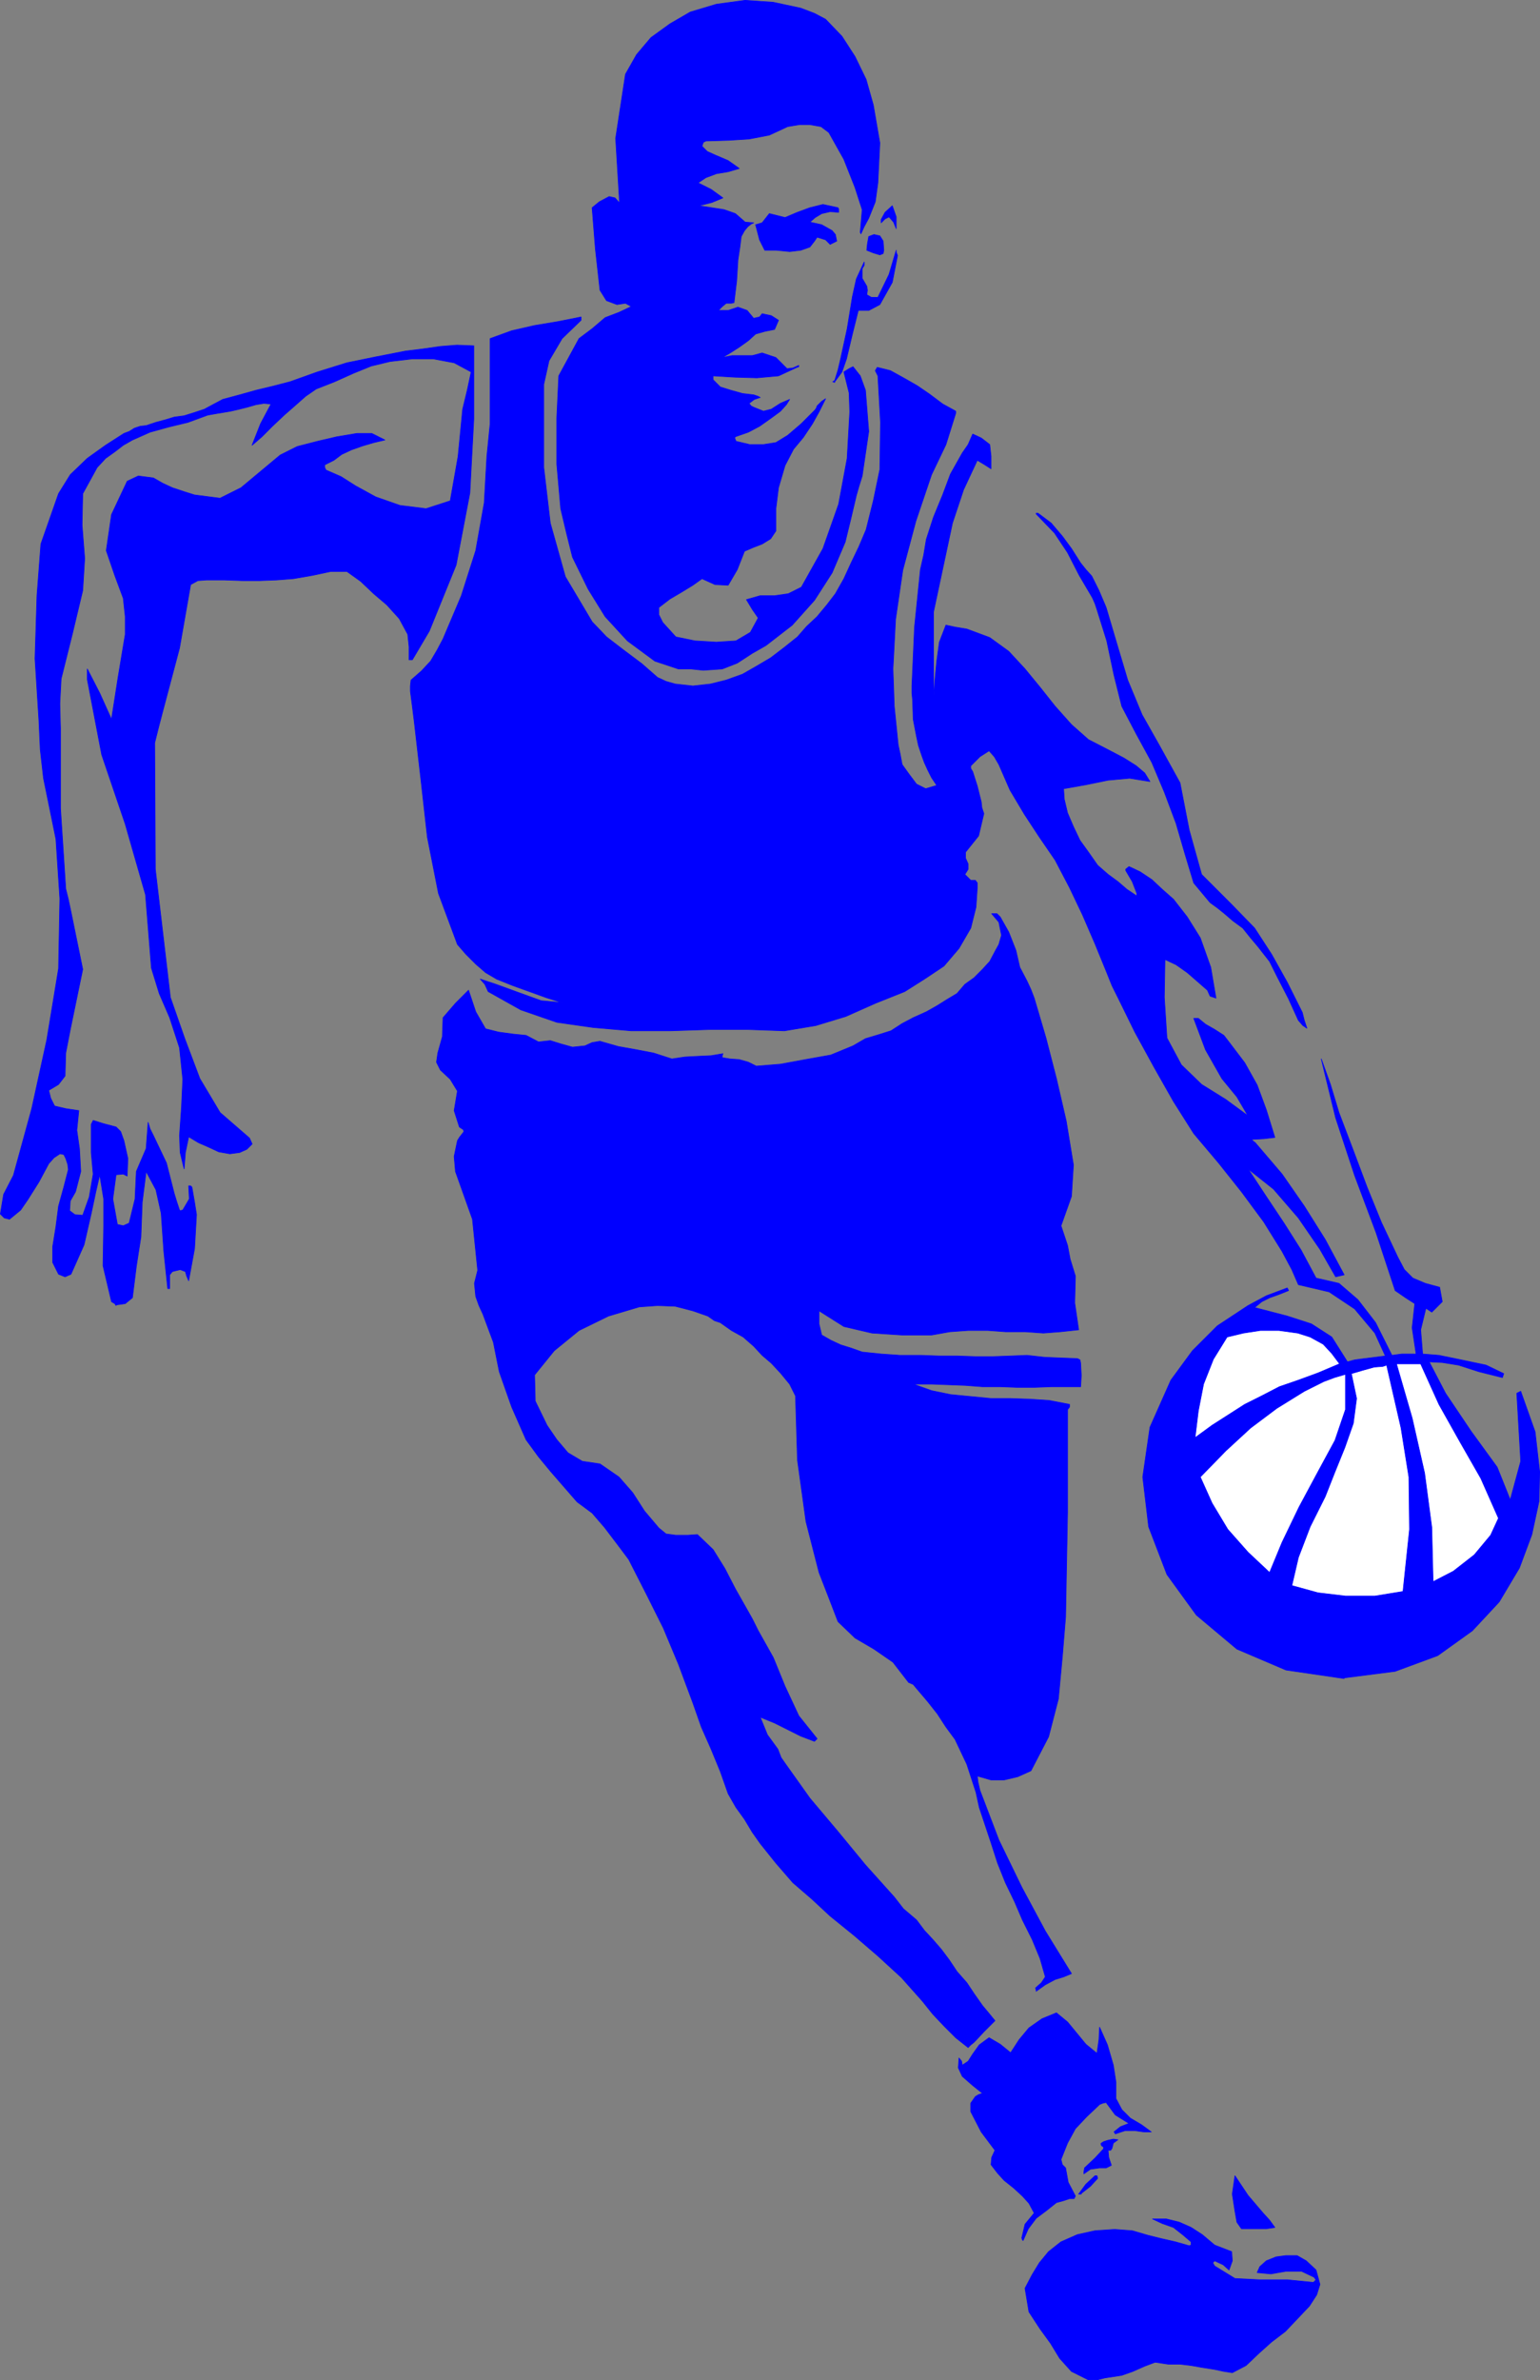
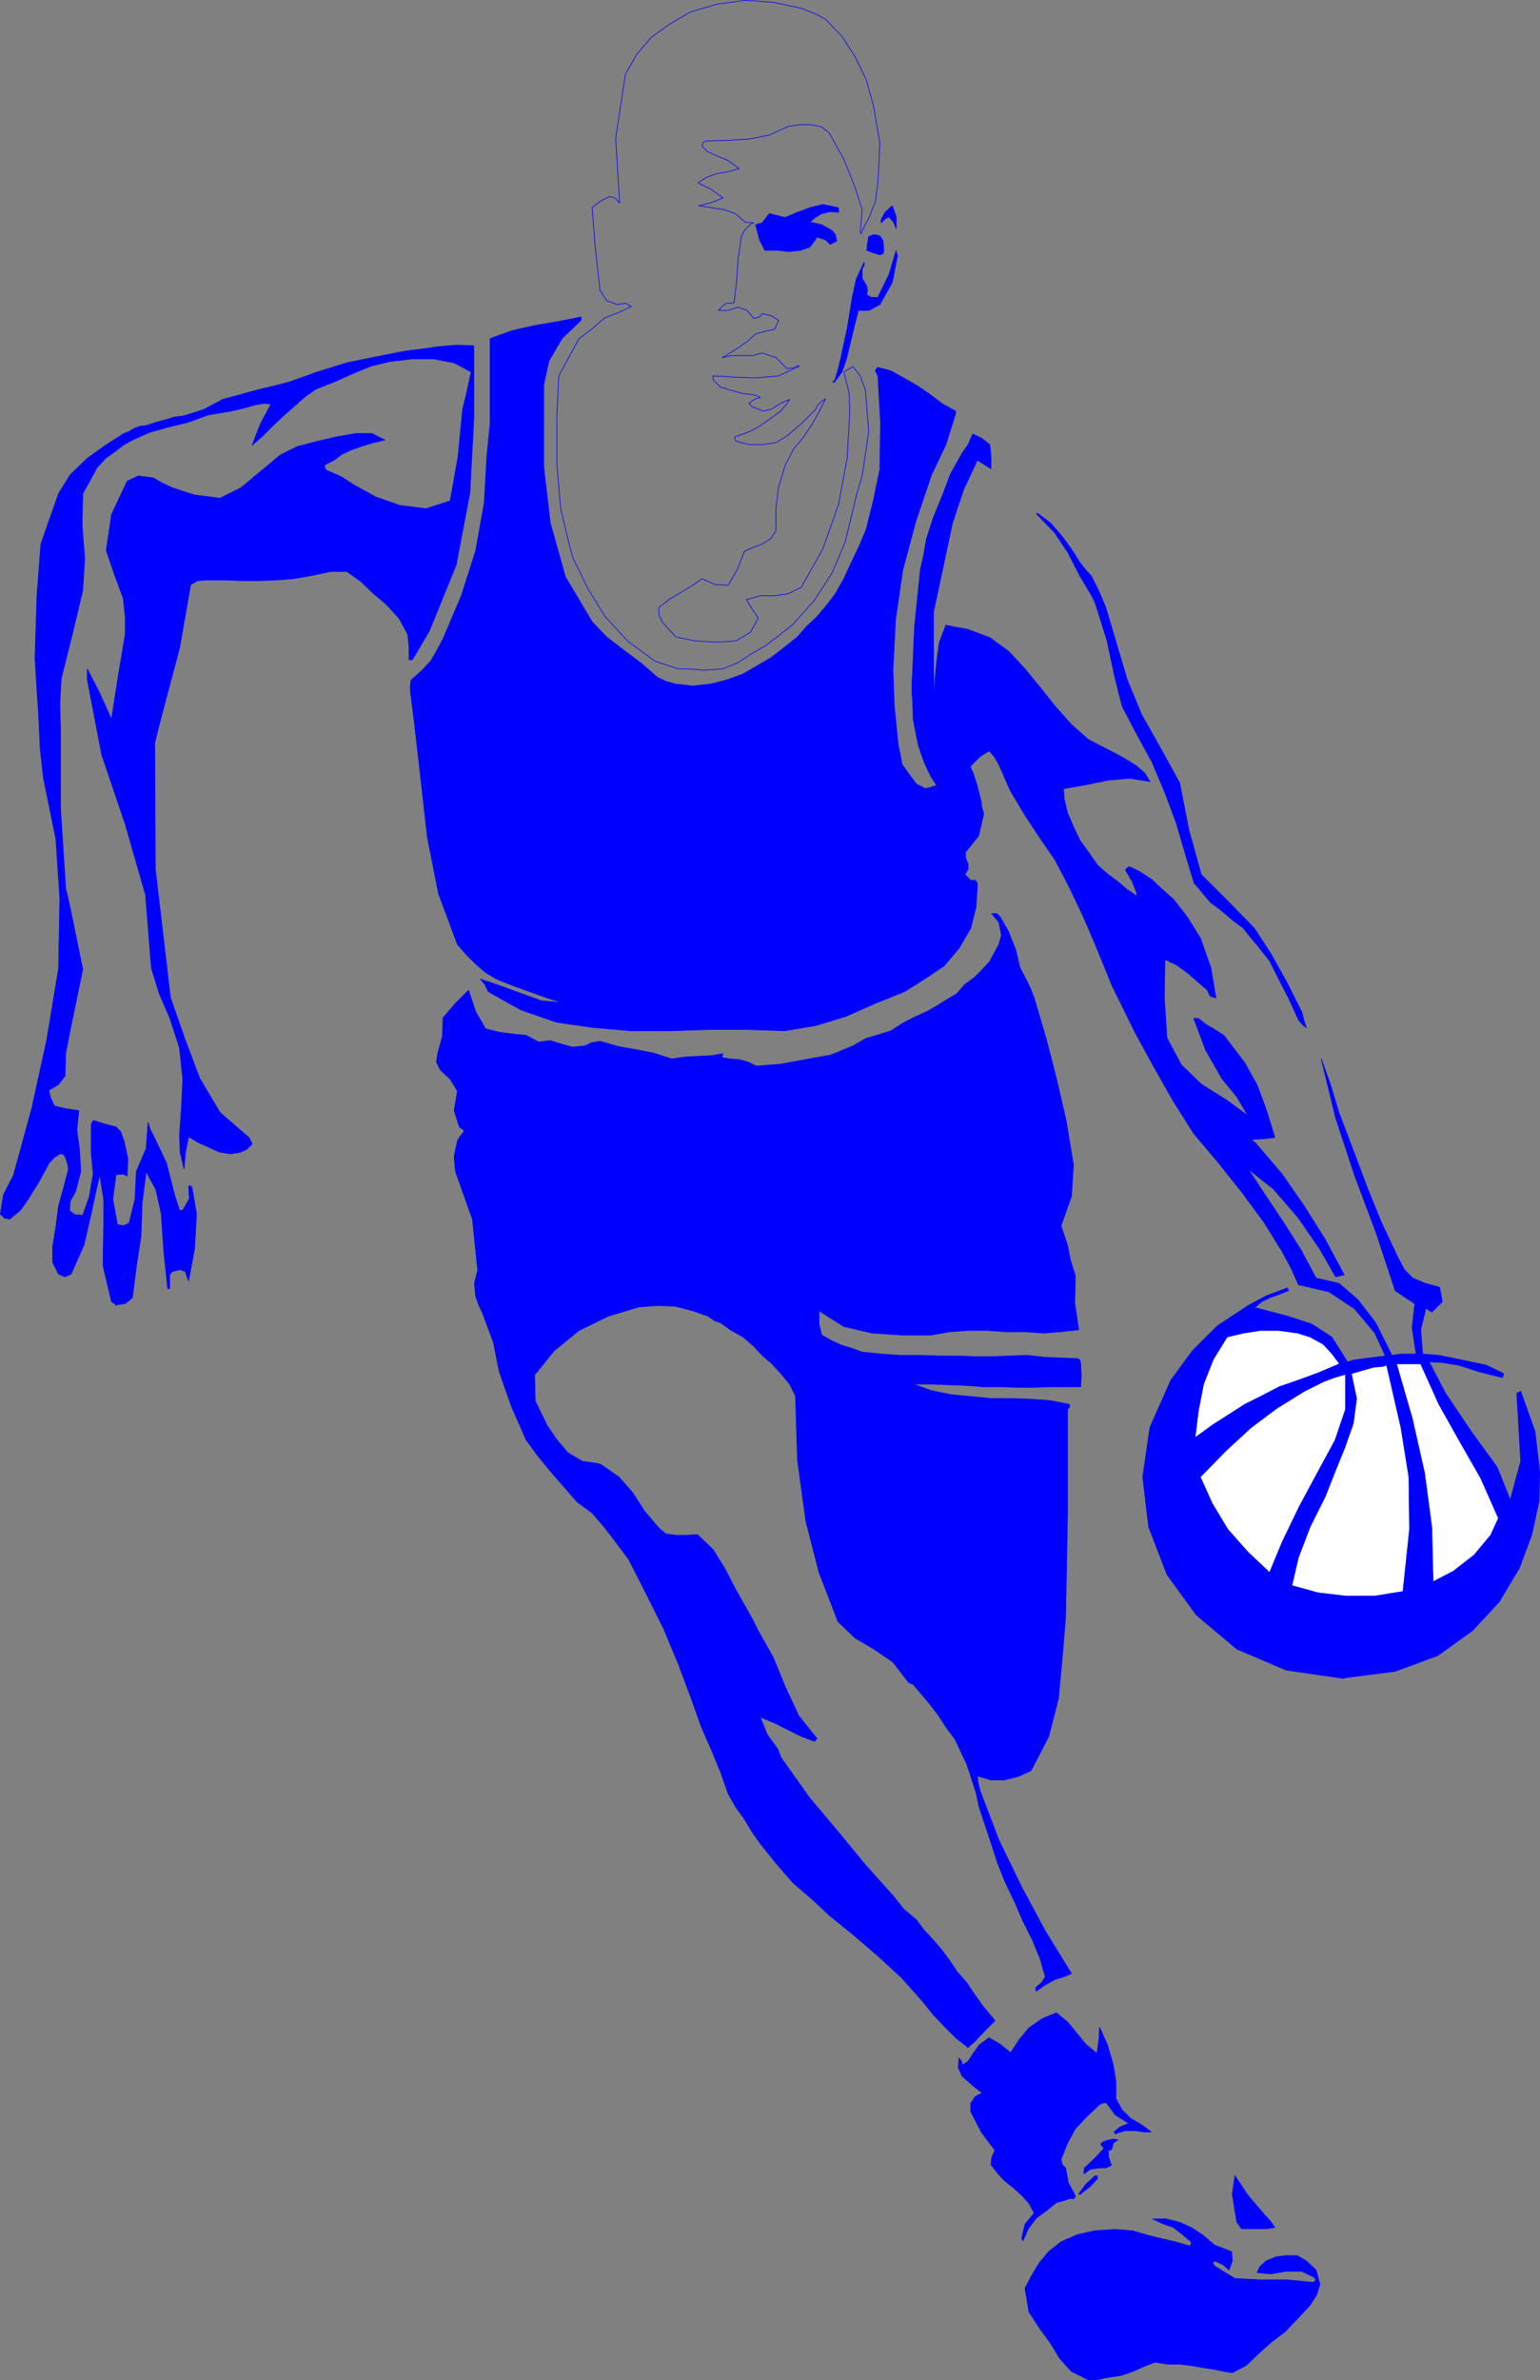
<svg xmlns="http://www.w3.org/2000/svg" xmlns:ns1="http://sodipodi.sourceforge.net/DTD/sodipodi-0.dtd" xmlns:ns2="http://www.inkscape.org/namespaces/inkscape" version="1.0" width="100.677mm" height="155.54mm" id="svg48" ns1:docname="Player 01.wmf">
  <rect width="100%" height="100%" fill="#808080" stroke="none" />
  <ns1:namedview id="namedview48" pagecolor="#ffffff" bordercolor="#000000" borderopacity="0.25" ns2:showpageshadow="2" ns2:pageopacity="0.0" ns2:pagecheckerboard="0" ns2:deskcolor="#d1d1d1" ns2:document-units="mm" />
  <defs id="defs1">
    <pattern id="WMFhbasepattern" patternUnits="userSpaceOnUse" width="6" height="6" x="0" y="0" />
  </defs>
  <path style="fill:#0000ff;fill-opacity:1;fill-rule:evenodd;stroke:none" d="m 268.943,587.788 h 2.1 l 1.939,-0.485 2.1,-0.323 2.1,-0.323 2.747,-0.97 2.908,-1.293 2.585,-0.97 3.232,0.485 h 2.908 l 2.747,0.323 2.747,0.485 3.07,0.485 2.262,0.485 2.1,0.323 3.393,-1.778 3.232,-3.07 3.07,-2.747 3.393,-2.585 3.07,-3.232 2.908,-3.07 1.777,-2.747 0.808,-2.585 -0.969,-3.555 -2.424,-2.262 -2.262,-1.293 h -2.747 l -2.424,0.323 -2.424,0.97 -1.616,1.454 -0.646,1.454 3.393,0.323 3.716,-0.646 h 3.878 l 3.07,1.454 0.485,0.646 -0.646,0.646 -6.463,-0.646 h -6.786 l -6.14,-0.323 -5.009,-3.07 -0.485,-0.808 0.485,-0.485 2.1,0.97 1.454,1.293 0.808,-2.262 -0.162,-2.262 -4.201,-1.616 -3.07,-2.585 -2.747,-1.778 -2.908,-1.293 -3.232,-0.808 h -3.393 l 2.424,1.131 2.747,0.97 2.262,1.778 2.1,1.778 v 0.808 l -0.485,0.162 -3.393,-0.97 -3.555,-0.808 -3.232,-0.808 -3.878,-1.131 -4.363,-0.323 -4.847,0.323 -4.363,0.97 -4.039,1.778 -3.07,2.424 -2.262,2.747 -1.777,2.909 -1.777,3.393 0.969,5.817 2.747,4.201 2.585,3.555 2.262,3.717 2.908,3.232 z" id="path1" />
  <path style="fill:none;stroke:#0000ff;stroke-width:0.162px;stroke-linecap:round;stroke-linejoin:round;stroke-miterlimit:4;stroke-dasharray:none;stroke-opacity:1" d="m 268.943,587.788 h 2.1 l 1.939,-0.485 2.1,-0.323 2.1,-0.323 2.747,-0.97 2.908,-1.293 2.585,-0.97 3.232,0.485 h 2.908 l 2.747,0.323 2.747,0.485 3.07,0.485 2.262,0.485 2.1,0.323 3.393,-1.778 3.232,-3.07 3.07,-2.747 3.393,-2.585 3.07,-3.232 2.908,-3.07 1.777,-2.747 0.808,-2.585 -0.969,-3.555 -2.424,-2.262 -2.262,-1.293 h -2.747 l -2.424,0.323 -2.424,0.97 -1.616,1.454 -0.646,1.454 3.393,0.323 3.716,-0.646 h 3.878 l 3.07,1.454 0.485,0.646 -0.646,0.646 -6.463,-0.646 h -6.786 l -6.14,-0.323 -5.009,-3.07 -0.485,-0.808 0.485,-0.485 2.1,0.97 1.454,1.293 0.808,-2.262 -0.162,-2.262 -4.201,-1.616 -3.07,-2.585 -2.747,-1.778 -2.908,-1.293 -3.232,-0.808 h -3.393 l 2.424,1.131 2.747,0.97 2.262,1.778 2.1,1.778 v 0.808 l -0.485,0.162 -3.393,-0.97 -3.555,-0.808 -3.232,-0.808 -3.878,-1.131 -4.363,-0.323 -4.847,0.323 -4.363,0.97 -4.039,1.778 -3.07,2.424 -2.262,2.747 -1.777,2.909 -1.777,3.393 0.969,5.817 2.747,4.201 2.585,3.555 2.262,3.717 2.908,3.232 4.201,2.101 v 0" id="path2" />
  <path style="fill:#0000ff;fill-opacity:1;fill-rule:evenodd;stroke:none" d="m 252.786,553.369 1.293,-2.909 1.939,-2.585 2.585,-1.939 2.424,-1.939 1.777,-0.485 1.454,-0.485 h 1.131 l 0.323,-0.646 -1.777,-3.393 -0.646,-3.555 -0.808,-0.808 -0.323,-1.293 1.616,-4.04 1.939,-3.555 2.747,-2.909 3.232,-3.07 0.808,-0.323 0.808,-0.162 2.262,3.07 3.393,2.101 -2.1,0.808 -1.616,1.293 0.162,0.162 0.162,0.323 2.424,-0.808 h 2.424 l 2.262,0.323 h 1.777 l -2.424,-1.778 -2.747,-1.616 -2.1,-2.101 -1.454,-2.747 v -4.04 l -0.646,-4.201 -1.454,-5.009 -1.939,-4.363 -0.162,3.07 -0.485,3.393 -2.747,-2.262 -2.262,-2.747 -2.262,-2.747 -2.747,-2.262 -3.555,1.454 -3.232,2.262 -2.424,2.909 -2.1,3.232 -2.585,-2.101 -2.747,-1.616 -2.424,1.778 -1.616,2.262 -1.131,1.778 -1.454,0.97 -0.162,-0.97 -0.646,-0.808 -0.162,2.424 0.969,2.101 2.585,2.262 2.424,1.939 -0.969,0.323 -0.808,0.485 -1.131,1.616 v 2.101 l 2.585,5.009 3.393,4.525 -0.808,1.778 -0.162,1.778 1.616,2.101 1.616,1.778 2.424,1.939 2.1,1.939 1.616,1.778 1.293,2.424 -2.262,2.747 -0.808,3.393 0.162,0.485 0.162,0.162 z" id="path3" />
  <path style="fill:none;stroke:#0000ff;stroke-width:0.162px;stroke-linecap:round;stroke-linejoin:round;stroke-miterlimit:4;stroke-dasharray:none;stroke-opacity:1" d="m 252.786,553.369 1.293,-2.909 1.939,-2.585 2.585,-1.939 2.424,-1.939 1.777,-0.485 1.454,-0.485 h 1.131 l 0.323,-0.646 -1.777,-3.393 -0.646,-3.555 -0.808,-0.808 -0.323,-1.293 1.616,-4.04 1.939,-3.555 2.747,-2.909 3.232,-3.07 0.808,-0.323 0.808,-0.162 2.262,3.07 3.393,2.101 -2.1,0.808 -1.616,1.293 0.162,0.162 0.162,0.323 2.424,-0.808 h 2.424 l 2.262,0.323 h 1.777 l -2.424,-1.778 -2.747,-1.616 -2.1,-2.101 -1.454,-2.747 v -4.04 l -0.646,-4.201 -1.454,-5.009 -1.939,-4.363 -0.162,3.07 -0.485,3.393 -2.747,-2.262 -2.262,-2.747 -2.262,-2.747 -2.747,-2.262 -3.555,1.454 -3.232,2.262 -2.424,2.909 -2.1,3.232 -2.585,-2.101 -2.747,-1.616 -2.424,1.778 -1.616,2.262 -1.131,1.778 -1.454,0.97 -0.162,-0.97 -0.646,-0.808 -0.162,2.424 0.969,2.101 2.585,2.262 2.424,1.939 -0.969,0.323 -0.808,0.485 -1.131,1.616 v 2.101 l 2.585,5.009 3.393,4.525 -0.808,1.778 -0.162,1.778 1.616,2.101 1.616,1.778 2.424,1.939 2.1,1.939 1.616,1.778 1.293,2.424 -2.262,2.747 -0.808,3.393 0.162,0.485 0.162,0.162 v 0" id="path4" />
  <path style="fill:#0000ff;fill-opacity:1;fill-rule:evenodd;stroke:none" d="m 306.752,550.46 h 2.262 1.777 2.1 l 2.1,-0.323 -1.293,-1.778 -1.616,-1.778 -3.716,-4.363 -3.232,-4.848 -0.646,4.525 0.646,4.201 0.485,2.747 1.131,1.616 z" id="path5" />
  <path style="fill:none;stroke:#0000ff;stroke-width:0.162px;stroke-linecap:round;stroke-linejoin:round;stroke-miterlimit:4;stroke-dasharray:none;stroke-opacity:1" d="m 306.752,550.46 h 2.262 1.777 2.1 l 2.1,-0.323 -1.293,-1.778 -1.616,-1.778 -3.716,-4.363 -3.232,-4.848 -0.646,4.525 0.646,4.201 0.485,2.747 1.131,1.616 v 0" id="path6" />
  <path style="fill:#0000ff;fill-opacity:1;fill-rule:evenodd;stroke:none" d="m 267.166,541.734 2.262,-1.778 1.777,-1.939 -0.162,-0.646 h -0.485 l -2.262,2.101 -1.777,2.424 h 0.485 0.162 v 0 z" id="path7" />
  <path style="fill:none;stroke:#0000ff;stroke-width:0.162px;stroke-linecap:round;stroke-linejoin:round;stroke-miterlimit:4;stroke-dasharray:none;stroke-opacity:1" d="m 267.166,541.734 2.262,-1.778 1.777,-1.939 -0.162,-0.646 h -0.485 l -2.262,2.101 -1.777,2.424 h 0.485 0.162 v 0" id="path8" />
  <path style="fill:#0000ff;fill-opacity:1;fill-rule:evenodd;stroke:none" d="m 267.812,536.886 1.616,-1.131 2.262,-0.323 h 1.616 l 1.293,-0.646 -0.646,-1.939 -0.162,-1.778 h 0.646 l 0.323,-0.485 0.323,-1.293 1.131,-0.808 -1.131,-0.162 -1.454,0.323 -0.969,0.323 -0.485,0.323 -0.162,0.162 0.162,0.485 0.485,0.323 v 0.485 l -2.1,2.262 -2.585,2.424 -0.162,0.97 v 0.485 z" id="path9" />
  <path style="fill:none;stroke:#0000ff;stroke-width:0.162px;stroke-linecap:round;stroke-linejoin:round;stroke-miterlimit:4;stroke-dasharray:none;stroke-opacity:1" d="m 267.812,536.886 1.616,-1.131 2.262,-0.323 h 1.616 l 1.293,-0.646 -0.646,-1.939 -0.162,-1.778 h 0.646 l 0.323,-0.485 0.323,-1.293 1.131,-0.808 -1.131,-0.162 -1.454,0.323 -0.969,0.323 -0.485,0.323 -0.162,0.162 0.162,0.485 0.485,0.323 v 0.485 l -2.1,2.262 -2.585,2.424 -0.162,0.97 v 0.485 0" id="path10" />
  <path style="fill:#0000ff;fill-opacity:1;fill-rule:evenodd;stroke:none" d="m 239.213,505.699 0.646,-0.646 0.808,-0.646 2.424,-2.585 2.747,-2.747 -1.454,-1.778 -1.616,-1.939 -1.939,-2.747 -1.939,-2.909 -2.424,-2.747 -1.939,-2.909 -1.939,-2.585 -2.1,-2.424 -2.1,-2.262 -1.939,-2.585 -3.232,-2.747 -2.262,-2.909 -7.109,-7.918 -6.786,-8.241 -6.948,-8.241 -5.978,-8.403 -1.131,-1.616 -0.808,-2.101 -2.585,-3.555 -1.777,-4.363 3.555,1.454 3.232,1.616 3.232,1.616 3.393,1.293 0.323,-0.323 0.323,-0.323 -4.524,-5.656 -3.393,-7.272 -2.908,-7.11 -3.716,-6.625 -1.454,-2.909 -1.454,-2.585 -2.747,-4.848 -2.585,-5.009 -2.908,-4.686 -3.878,-3.717 -2.424,0.162 h -2.908 l -2.424,-0.323 -1.777,-1.454 -3.555,-4.201 -2.908,-4.525 -3.393,-3.878 -4.686,-3.232 -4.363,-0.646 -3.555,-2.101 -2.747,-3.232 -2.424,-3.555 -2.908,-5.979 -0.162,-6.464 4.847,-5.979 6.14,-5.009 7.271,-3.555 7.594,-2.262 4.524,-0.323 4.363,0.162 4.363,1.131 3.716,1.293 1.616,1.131 1.454,0.485 2.747,1.939 2.908,1.616 2.585,2.262 2.1,2.262 2.262,1.939 2.262,2.424 2.262,2.747 1.454,2.909 0.485,15.836 2.1,15.19 1.616,6.302 1.616,6.302 2.262,5.817 2.424,6.302 4.201,4.04 4.686,2.747 4.686,3.232 3.878,5.009 1.131,0.485 0.808,0.97 2.747,3.232 2.424,3.07 2.1,3.232 2.262,3.07 2.908,6.14 2.262,6.948 0.808,3.717 1.131,3.393 1.777,5.333 1.616,5.009 1.939,4.848 2.262,4.686 1.939,4.525 2.424,4.848 1.939,4.686 1.293,4.525 -0.969,1.454 -1.454,1.293 0.162,0.485 v 0.323 l 2.262,-1.616 2.424,-1.293 2.1,-0.646 1.939,-0.808 -6.463,-10.503 -5.817,-10.827 -5.655,-11.635 -4.686,-12.281 -0.485,-2.101 -0.162,-1.454 3.393,0.97 h 3.232 l 3.393,-0.808 3.232,-1.454 4.363,-8.403 2.424,-9.372 0.969,-10.342 0.808,-9.857 0.485,-25.855 v -25.37 l 0.485,-0.646 v -0.646 l -5.009,-0.97 -4.847,-0.323 -4.847,-0.162 h -4.686 l -5.009,-0.485 -5.009,-0.485 -4.686,-0.97 -4.524,-1.616 h 4.524 l 4.201,0.162 4.201,0.162 4.201,0.323 h 4.363 l 4.201,0.162 h 4.201 l 4.201,-0.162 h 4.039 3.232 l 0.162,-2.747 -0.162,-3.07 -0.162,-0.808 -0.646,-0.323 -4.201,-0.162 -3.878,-0.162 -4.363,-0.485 -4.039,0.162 -4.363,0.162 h -4.363 l -4.524,-0.162 h -4.363 l -4.686,-0.162 h -5.009 l -4.686,-0.323 -4.686,-0.485 -2.747,-0.97 -2.585,-0.808 -2.424,-1.131 -2.262,-1.293 -0.646,-2.747 v -3.232 l 6.14,3.878 6.948,1.616 7.433,0.485 h 7.271 l 4.524,-0.808 4.524,-0.323 h 4.847 l 4.363,0.323 h 4.847 l 4.524,0.323 4.201,-0.323 4.524,-0.485 -0.969,-6.625 0.162,-6.625 -1.293,-4.201 -0.646,-3.393 -0.808,-2.424 -0.808,-2.424 2.585,-7.272 0.485,-7.756 -1.777,-10.827 -2.424,-10.503 -2.585,-10.019 -2.908,-9.857 -0.808,-2.101 -0.969,-2.101 -1.777,-3.393 -0.969,-4.201 -1.777,-4.525 -2.1,-3.717 -0.808,-0.808 h -1.293 l 1.777,2.101 0.646,3.232 -0.646,2.262 -0.808,1.454 -1.454,2.747 -1.777,1.939 -2.1,2.101 -2.262,1.616 -1.939,2.262 -2.424,1.454 -2.585,1.616 -2.585,1.454 -3.232,1.454 -2.747,1.454 -2.747,1.778 -3.07,0.97 -3.232,0.97 -3.07,1.778 -5.494,2.262 -6.301,1.131 -6.14,1.131 -5.978,0.485 -1.939,-0.97 -2.262,-0.646 -2.262,-0.162 -1.939,-0.323 v -0.485 l 0.162,-0.485 -2.908,0.485 -3.393,0.162 -3.07,0.162 -3.232,0.485 -4.524,-1.454 -4.201,-0.808 -4.524,-0.808 -4.524,-1.293 -1.939,0.323 -1.777,0.808 -3.07,0.323 -2.908,-0.808 -2.585,-0.808 -2.908,0.323 -3.07,-1.616 -3.232,-0.323 -3.555,-0.485 -3.232,-0.808 -2.424,-4.201 -1.777,-5.333 -3.232,3.232 -3.07,3.555 -0.162,4.686 -1.131,4.04 -0.323,2.262 0.969,1.939 2.424,2.262 1.777,2.909 -0.808,4.848 1.293,4.04 0.969,0.646 0.162,0.485 -1.131,1.454 -0.485,0.808 -0.808,3.878 0.323,3.717 4.201,11.796 1.293,12.604 -0.808,3.232 0.323,3.232 0.808,2.262 0.969,2.101 2.585,6.948 1.454,7.272 3.07,8.726 3.555,8.08 3.07,4.201 3.07,3.717 3.232,3.717 3.232,3.717 3.716,2.747 3.07,3.555 3.07,4.04 2.908,3.878 4.363,8.564 4.201,8.403 3.716,8.888 3.555,9.534 2.1,5.979 2.424,5.494 2.262,5.494 1.939,5.494 1.939,3.393 2.1,2.909 1.939,3.232 1.939,2.747 3.878,4.848 4.201,4.848 4.686,4.04 4.524,4.201 5.978,4.848 5.817,5.009 5.817,5.333 5.17,5.817 2.585,3.232 2.908,3.07 2.747,2.747 3.07,2.424 z" id="path11" />
  <path style="fill:none;stroke:#0000ff;stroke-width:0.162px;stroke-linecap:round;stroke-linejoin:round;stroke-miterlimit:4;stroke-dasharray:none;stroke-opacity:1" d="m 239.213,505.699 0.646,-0.646 0.808,-0.646 2.424,-2.585 2.747,-2.747 -1.454,-1.778 -1.616,-1.939 -1.939,-2.747 -1.939,-2.909 -2.424,-2.747 -1.939,-2.909 -1.939,-2.585 -2.1,-2.424 -2.1,-2.262 -1.939,-2.585 -3.232,-2.747 -2.262,-2.909 -7.109,-7.918 -6.786,-8.241 -6.948,-8.241 -5.978,-8.403 -1.131,-1.616 -0.808,-2.101 -2.585,-3.555 -1.777,-4.363 3.555,1.454 3.232,1.616 3.232,1.616 3.393,1.293 0.323,-0.323 0.323,-0.323 -4.524,-5.656 -3.393,-7.272 -2.908,-7.11 -3.716,-6.625 -1.454,-2.909 -1.454,-2.585 -2.747,-4.848 -2.585,-5.009 -2.908,-4.686 -3.878,-3.717 -2.424,0.162 h -2.908 l -2.424,-0.323 -1.777,-1.454 -3.555,-4.201 -2.908,-4.525 -3.393,-3.878 -4.686,-3.232 -4.363,-0.646 -3.555,-2.101 -2.747,-3.232 -2.424,-3.555 -2.908,-5.979 -0.162,-6.464 4.847,-5.979 6.14,-5.009 7.271,-3.555 7.594,-2.262 4.524,-0.323 4.363,0.162 4.363,1.131 3.716,1.293 1.616,1.131 1.454,0.485 2.747,1.939 2.908,1.616 2.585,2.262 2.1,2.262 2.262,1.939 2.262,2.424 2.262,2.747 1.454,2.909 0.485,15.836 2.1,15.19 1.616,6.302 1.616,6.302 2.262,5.817 2.424,6.302 4.201,4.04 4.686,2.747 4.686,3.232 3.878,5.009 1.131,0.485 0.808,0.97 2.747,3.232 2.424,3.07 2.1,3.232 2.262,3.07 2.908,6.14 2.262,6.948 0.808,3.717 1.131,3.393 1.777,5.333 1.616,5.009 1.939,4.848 2.262,4.686 1.939,4.525 2.424,4.848 1.939,4.686 1.293,4.525 -0.969,1.454 -1.454,1.293 0.162,0.485 v 0.323 l 2.262,-1.616 2.424,-1.293 2.1,-0.646 1.939,-0.808 -6.463,-10.503 -5.817,-10.827 -5.655,-11.635 -4.686,-12.281 -0.485,-2.101 -0.162,-1.454 3.393,0.97 h 3.232 l 3.393,-0.808 3.232,-1.454 4.363,-8.403 2.424,-9.372 0.969,-10.342 0.808,-9.857 0.485,-25.855 v -25.37 l 0.485,-0.646 v -0.646 l -5.009,-0.97 -4.847,-0.323 -4.847,-0.162 h -4.686 l -5.009,-0.485 -5.009,-0.485 -4.686,-0.97 -4.524,-1.616 h 4.524 l 4.201,0.162 4.201,0.162 4.201,0.323 h 4.363 l 4.201,0.162 h 4.201 l 4.201,-0.162 h 4.039 3.232 l 0.162,-2.747 -0.162,-3.07 -0.162,-0.808 -0.646,-0.323 -4.201,-0.162 -3.878,-0.162 -4.363,-0.485 -4.039,0.162 -4.363,0.162 h -4.363 l -4.524,-0.162 h -4.363 l -4.686,-0.162 h -5.009 l -4.686,-0.323 -4.686,-0.485 -2.747,-0.97 -2.585,-0.808 -2.424,-1.131 -2.262,-1.293 -0.646,-2.747 v -3.232 l 6.14,3.878 6.948,1.616 7.433,0.485 h 7.271 l 4.524,-0.808 4.524,-0.323 h 4.847 l 4.363,0.323 h 4.847 l 4.524,0.323 4.201,-0.323 4.524,-0.485 -0.969,-6.625 0.162,-6.625 -1.293,-4.201 -0.646,-3.393 -0.808,-2.424 -0.808,-2.424 2.585,-7.272 0.485,-7.756 -1.777,-10.827 -2.424,-10.503 -2.585,-10.019 -2.908,-9.857 -0.808,-2.101 -0.969,-2.101 -1.777,-3.393 -0.969,-4.201 -1.777,-4.525 -2.1,-3.717 -0.808,-0.808 h -1.293 l 1.777,2.101 0.646,3.232 -0.646,2.262 -0.808,1.454 -1.454,2.747 -1.777,1.939 -2.1,2.101 -2.262,1.616 -1.939,2.262 -2.424,1.454 -2.585,1.616 -2.585,1.454 -3.232,1.454 -2.747,1.454 -2.747,1.778 -3.07,0.97 -3.232,0.97 -3.07,1.778 -5.494,2.262 -6.301,1.131 -6.14,1.131 -5.978,0.485 -1.939,-0.97 -2.262,-0.646 -2.262,-0.162 -1.939,-0.323 v -0.485 l 0.162,-0.485 -2.908,0.485 -3.393,0.162 -3.07,0.162 -3.232,0.485 -4.524,-1.454 -4.201,-0.808 -4.524,-0.808 -4.524,-1.293 -1.939,0.323 -1.777,0.808 -3.07,0.323 -2.908,-0.808 -2.585,-0.808 -2.908,0.323 -3.07,-1.616 -3.232,-0.323 -3.555,-0.485 -3.232,-0.808 -2.424,-4.201 -1.777,-5.333 -3.232,3.232 -3.07,3.555 -0.162,4.686 -1.131,4.04 -0.323,2.262 0.969,1.939 2.424,2.262 1.777,2.909 -0.808,4.848 1.293,4.04 0.969,0.646 0.162,0.485 -1.131,1.454 -0.485,0.808 -0.808,3.878 0.323,3.717 4.201,11.796 1.293,12.604 -0.808,3.232 0.323,3.232 0.808,2.262 0.969,2.101 2.585,6.948 1.454,7.272 3.07,8.726 3.555,8.08 3.07,4.201 3.07,3.717 3.232,3.717 3.232,3.717 3.716,2.747 3.07,3.555 3.07,4.04 2.908,3.878 4.363,8.564 4.201,8.403 3.716,8.888 3.555,9.534 2.1,5.979 2.424,5.494 2.262,5.494 1.939,5.494 1.939,3.393 2.1,2.909 1.939,3.232 1.939,2.747 3.878,4.848 4.201,4.848 4.686,4.04 4.524,4.201 5.978,4.848 5.817,5.009 5.817,5.333 5.17,5.817 2.585,3.232 2.908,3.07 2.747,2.747 3.07,2.424 v 0" id="path12" />
  <path style="fill:#0000ff;fill-opacity:1;fill-rule:evenodd;stroke:none" d="m 332.12,414.4 12.603,-1.616 10.502,-3.878 8.564,-6.14 6.625,-7.11 5.009,-8.403 3.07,-8.241 1.777,-8.241 0.162,-7.272 -1.131,-9.857 -3.555,-10.019 -0.969,0.485 0.969,16.805 -2.585,9.534 -3.232,-8.08 -6.463,-8.888 -6.301,-9.372 -4.039,-7.756 3.232,0.162 4.039,0.646 5.009,1.616 5.817,1.454 0.323,-0.97 -4.363,-2.101 -6.14,-1.293 -5.494,-1.131 -4.039,-0.323 -0.485,-5.979 1.293,-5.332 1.454,0.97 2.585,-2.585 -0.646,-3.555 -3.555,-0.97 -3.07,-1.293 -2.1,-2.101 -1.616,-3.07 -4.039,-8.564 -3.555,-8.726 -3.393,-9.049 -3.555,-9.372 -2.1,-6.948 -2.262,-6.302 3.555,14.543 4.686,14.22 5.332,14.22 4.686,14.22 2.585,1.778 2.262,1.454 -0.646,5.979 0.969,6.464 h -3.555 l -2.424,0.323 -4.039,-8.08 -4.363,-5.656 -4.686,-4.04 -5.655,-1.293 -3.716,-6.948 -4.201,-6.625 -4.524,-6.787 -4.363,-6.625 6.301,5.009 6.14,7.11 5.332,7.756 3.878,6.787 2.1,-0.485 -4.686,-8.726 -5.17,-8.241 -5.494,-7.918 -6.625,-7.756 -0.646,-0.485 -0.162,-0.323 2.908,-0.162 2.747,-0.323 -2.1,-6.787 -2.262,-6.14 -3.07,-5.494 -3.555,-4.686 -1.616,-2.101 -2.262,-1.454 -2.262,-1.293 -1.777,-1.454 h -0.808 -0.323 l 2.908,7.756 4.039,7.11 3.716,4.525 2.747,4.686 -5.494,-4.04 -5.978,-3.717 -5.009,-4.848 -3.555,-6.625 -0.646,-10.019 0.162,-9.372 2.747,1.293 2.747,1.939 2.424,2.101 2.585,2.262 0.646,1.454 1.454,0.485 -1.293,-7.595 -2.585,-7.272 -3.232,-5.171 -3.393,-4.363 -2.747,-2.424 -2.585,-2.424 -2.908,-1.939 -2.747,-1.293 -0.808,0.646 v 0.323 l 1.616,2.747 1.131,2.909 v 0.323 0.323 l -2.424,-1.616 -2.262,-1.939 -2.424,-1.778 -2.585,-2.262 -2.262,-3.232 -2.1,-2.909 -1.616,-3.393 -1.454,-3.393 -0.808,-3.393 -0.162,-2.585 5.494,-0.97 5.494,-1.131 5.332,-0.485 5.009,0.808 -1.293,-2.101 -2.1,-1.778 -3.07,-1.939 -3.393,-1.778 -5.332,-2.747 -4.201,-3.717 -4.039,-4.525 -3.716,-4.686 -3.716,-4.525 -4.039,-4.363 -4.686,-3.393 -5.655,-2.101 -2.908,-0.485 -2.262,-0.485 -1.616,4.201 -0.646,4.686 -0.485,5.009 -0.323,4.686 v -21.815 l 4.686,-21.976 2.747,-8.241 3.393,-7.272 1.616,0.97 1.777,1.131 v -3.07 l -0.323,-2.909 -2.1,-1.616 -2.1,-0.97 -1.131,2.585 -1.454,2.101 -2.908,5.171 -1.939,5.171 -2.262,5.494 -1.777,5.494 -0.646,3.878 -0.808,3.555 -1.454,14.22 -0.646,14.543 v 1.778 l 0.162,1.616 0.162,4.848 0.808,4.201 0.485,2.262 0.808,2.424 0.646,1.778 0.808,1.778 0.969,1.939 1.293,1.939 -2.747,0.808 -2.262,-1.131 -1.939,-2.585 -1.616,-2.262 -0.485,-2.585 -0.485,-2.262 -0.969,-9.534 -0.323,-9.211 0.646,-12.281 1.777,-12.119 3.232,-12.119 3.878,-11.473 3.555,-7.433 2.424,-7.756 v -0.323 -0.162 l -3.232,-1.778 -3.232,-2.424 -3.07,-2.101 -3.393,-1.939 -3.232,-1.778 -3.232,-0.808 -0.485,0.808 0.646,1.293 0.646,11.473 -0.162,11.635 -1.616,7.756 -1.777,7.11 -1.777,4.201 -1.939,4.04 -1.777,3.878 -2.1,3.717 -2.1,2.747 -2.424,2.909 -2.585,2.424 -2.262,2.585 -3.232,2.585 -3.393,2.585 -3.555,2.101 -3.393,1.939 -4.039,1.454 -3.878,0.97 -4.363,0.485 -4.363,-0.485 -2.262,-0.646 -2.1,-0.97 -3.878,-3.393 -4.524,-3.393 -4.201,-3.232 -3.555,-3.717 -6.625,-11.15 -3.716,-13.25 -1.616,-13.735 v -13.735 -6.787 l 1.293,-5.817 3.232,-5.494 4.686,-4.525 V 78.452 78.291 l -5.655,1.131 -5.817,0.97 -5.655,1.293 -5.332,1.939 v 6.625 6.787 7.595 l -0.808,8.08 -0.646,11.473 -2.1,11.796 -3.555,11.15 -4.524,10.665 -1.454,2.747 -1.616,2.747 -2.262,2.424 -2.585,2.262 -0.162,1.454 v 1.293 l 0.485,3.717 0.485,3.878 1.616,14.058 1.616,14.382 2.747,13.897 4.686,12.604 2.1,2.424 2.424,2.424 2.424,2.101 2.747,1.616 4.039,1.616 4.039,1.454 4.039,1.454 4.039,1.293 -5.17,-0.485 -5.817,-2.101 -5.332,-1.939 -3.878,-1.293 1.131,1.293 0.808,1.778 8.079,4.525 8.887,3.07 9.048,1.293 9.371,0.808 h 9.533 l 9.856,-0.323 h 9.371 l 9.048,0.323 7.756,-1.293 7.433,-2.262 7.271,-3.232 7.271,-2.909 4.847,-3.07 4.847,-3.232 3.716,-4.363 2.908,-5.009 1.293,-5.171 0.323,-4.848 v -1.131 l -0.485,-0.646 h -1.131 l -0.646,-0.646 -0.323,-0.323 -0.485,-0.485 0.808,-1.293 v -1.293 l -0.646,-1.454 v -1.454 l 3.232,-4.04 1.293,-5.494 -0.485,-1.454 -0.162,-1.454 -0.969,-3.878 -1.131,-3.555 -0.485,-0.808 v -0.646 l 2.262,-2.262 2.262,-1.454 1.293,1.454 1.131,1.939 2.747,6.302 3.555,5.979 3.716,5.656 3.878,5.656 3.555,6.787 3.232,6.787 3.07,7.11 2.908,7.11 1.293,3.232 1.454,2.909 4.201,8.564 4.686,8.564 4.847,8.564 5.009,7.918 6.14,7.272 5.655,7.11 5.494,7.433 4.524,7.272 2.424,4.525 1.616,3.717 7.594,1.778 6.301,4.201 5.009,5.979 2.585,5.656 -2.585,0.323 -2.585,0.323 -2.424,0.323 -1.777,0.485 -3.878,-6.14 -5.009,-3.232 -5.978,-1.939 -8.079,-2.101 1.777,-1.454 1.939,-0.97 2.262,-0.808 2.424,-0.97 -0.323,-0.646 -5.17,1.939 -4.524,2.424 -7.594,5.009 -6.14,6.14 -5.332,7.272 -5.17,11.635 -1.777,12.281 1.454,12.281 4.524,11.796 7.271,10.019 10.018,8.403 12.118,5.171 14.38,2.101 v 0 z" id="path13" />
  <path style="fill:none;stroke:#0000ff;stroke-width:0.162px;stroke-linecap:round;stroke-linejoin:round;stroke-miterlimit:4;stroke-dasharray:none;stroke-opacity:1" d="m 332.12,414.4 12.603,-1.616 10.502,-3.878 8.564,-6.14 6.625,-7.11 5.009,-8.403 3.07,-8.241 1.777,-8.241 0.162,-7.272 -1.131,-9.857 -3.555,-10.019 -0.969,0.485 0.969,16.805 -2.585,9.534 -3.232,-8.08 -6.463,-8.888 -6.301,-9.372 -4.039,-7.756 3.232,0.162 4.039,0.646 5.009,1.616 5.817,1.454 0.323,-0.97 -4.363,-2.101 -6.14,-1.293 -5.494,-1.131 -4.039,-0.323 -0.485,-5.979 1.293,-5.332 1.454,0.97 2.585,-2.585 -0.646,-3.555 -3.555,-0.97 -3.07,-1.293 -2.1,-2.101 -1.616,-3.07 -4.039,-8.564 -3.555,-8.726 -3.393,-9.049 -3.555,-9.372 -2.1,-6.948 -2.262,-6.302 3.555,14.543 4.686,14.22 5.332,14.22 4.686,14.22 2.585,1.778 2.262,1.454 -0.646,5.979 0.969,6.464 h -3.555 l -2.424,0.323 -4.039,-8.08 -4.363,-5.656 -4.686,-4.04 -5.655,-1.293 -3.716,-6.948 -4.201,-6.625 -4.524,-6.787 -4.363,-6.625 6.301,5.009 6.14,7.11 5.332,7.756 3.878,6.787 2.1,-0.485 -4.686,-8.726 -5.17,-8.241 -5.494,-7.918 -6.625,-7.756 -0.646,-0.485 -0.162,-0.323 2.908,-0.162 2.747,-0.323 -2.1,-6.787 -2.262,-6.14 -3.07,-5.494 -3.555,-4.686 -1.616,-2.101 -2.262,-1.454 -2.262,-1.293 -1.777,-1.454 h -0.808 -0.323 l 2.908,7.756 4.039,7.11 3.716,4.525 2.747,4.686 -5.494,-4.04 -5.978,-3.717 -5.009,-4.848 -3.555,-6.625 -0.646,-10.019 0.162,-9.372 2.747,1.293 2.747,1.939 2.424,2.101 2.585,2.262 0.646,1.454 1.454,0.485 -1.293,-7.595 -2.585,-7.272 -3.232,-5.171 -3.393,-4.363 -2.747,-2.424 -2.585,-2.424 -2.908,-1.939 -2.747,-1.293 -0.808,0.646 v 0.323 l 1.616,2.747 1.131,2.909 v 0.323 0.323 l -2.424,-1.616 -2.262,-1.939 -2.424,-1.778 -2.585,-2.262 -2.262,-3.232 -2.1,-2.909 -1.616,-3.393 -1.454,-3.393 -0.808,-3.393 -0.162,-2.585 5.494,-0.97 5.494,-1.131 5.332,-0.485 5.009,0.808 -1.293,-2.101 -2.1,-1.778 -3.07,-1.939 -3.393,-1.778 -5.332,-2.747 -4.201,-3.717 -4.039,-4.525 -3.716,-4.686 -3.716,-4.525 -4.039,-4.363 -4.686,-3.393 -5.655,-2.101 -2.908,-0.485 -2.262,-0.485 -1.616,4.201 -0.646,4.686 -0.485,5.009 -0.323,4.686 v -21.815 l 4.686,-21.976 2.747,-8.241 3.393,-7.272 1.616,0.97 1.777,1.131 v -3.07 l -0.323,-2.909 -2.1,-1.616 -2.1,-0.97 -1.131,2.585 -1.454,2.101 -2.908,5.171 -1.939,5.171 -2.262,5.494 -1.777,5.494 -0.646,3.878 -0.808,3.555 -1.454,14.22 -0.646,14.543 v 1.778 l 0.162,1.616 0.162,4.848 0.808,4.201 0.485,2.262 0.808,2.424 0.646,1.778 0.808,1.778 0.969,1.939 1.293,1.939 -2.747,0.808 -2.262,-1.131 -1.939,-2.585 -1.616,-2.262 -0.485,-2.585 -0.485,-2.262 -0.969,-9.534 -0.323,-9.211 0.646,-12.281 1.777,-12.119 3.232,-12.119 3.878,-11.473 3.555,-7.433 2.424,-7.756 v -0.323 -0.162 l -3.232,-1.778 -3.232,-2.424 -3.07,-2.101 -3.393,-1.939 -3.232,-1.778 -3.232,-0.808 -0.485,0.808 0.646,1.293 0.646,11.473 -0.162,11.635 -1.616,7.756 -1.777,7.11 -1.777,4.201 -1.939,4.04 -1.777,3.878 -2.1,3.717 -2.1,2.747 -2.424,2.909 -2.585,2.424 -2.262,2.585 -3.232,2.585 -3.393,2.585 -3.555,2.101 -3.393,1.939 -4.039,1.454 -3.878,0.97 -4.363,0.485 -4.363,-0.485 -2.262,-0.646 -2.1,-0.97 -3.878,-3.393 -4.524,-3.393 -4.201,-3.232 -3.555,-3.717 -6.625,-11.15 -3.716,-13.25 -1.616,-13.735 v -13.735 -6.787 l 1.293,-5.817 3.232,-5.494 4.686,-4.525 V 78.452 78.291 l -5.655,1.131 -5.817,0.97 -5.655,1.293 -5.332,1.939 v 6.625 6.787 7.595 l -0.808,8.08 -0.646,11.473 -2.1,11.796 -3.555,11.15 -4.524,10.665 -1.454,2.747 -1.616,2.747 -2.262,2.424 -2.585,2.262 -0.162,1.454 v 1.293 l 0.485,3.717 0.485,3.878 1.616,14.058 1.616,14.382 2.747,13.897 4.686,12.604 2.1,2.424 2.424,2.424 2.424,2.101 2.747,1.616 4.039,1.616 4.039,1.454 4.039,1.454 4.039,1.293 -5.17,-0.485 -5.817,-2.101 -5.332,-1.939 -3.878,-1.293 1.131,1.293 0.808,1.778 8.079,4.525 8.887,3.07 9.048,1.293 9.371,0.808 h 9.533 l 9.856,-0.323 h 9.371 l 9.048,0.323 7.756,-1.293 7.433,-2.262 7.271,-3.232 7.271,-2.909 4.847,-3.07 4.847,-3.232 3.716,-4.363 2.908,-5.009 1.293,-5.171 0.323,-4.848 v -1.131 l -0.485,-0.646 h -1.131 l -0.646,-0.646 -0.323,-0.323 -0.485,-0.485 0.808,-1.293 v -1.293 l -0.646,-1.454 v -1.454 l 3.232,-4.04 1.293,-5.494 -0.485,-1.454 -0.162,-1.454 -0.969,-3.878 -1.131,-3.555 -0.485,-0.808 v -0.646 l 2.262,-2.262 2.262,-1.454 1.293,1.454 1.131,1.939 2.747,6.302 3.555,5.979 3.716,5.656 3.878,5.656 3.555,6.787 3.232,6.787 3.07,7.11 2.908,7.11 1.293,3.232 1.454,2.909 4.201,8.564 4.686,8.564 4.847,8.564 5.009,7.918 6.14,7.272 5.655,7.11 5.494,7.433 4.524,7.272 2.424,4.525 1.616,3.717 7.594,1.778 6.301,4.201 5.009,5.979 2.585,5.656 -2.585,0.323 -2.585,0.323 -2.424,0.323 -1.777,0.485 -3.878,-6.14 -5.009,-3.232 -5.978,-1.939 -8.079,-2.101 1.777,-1.454 1.939,-0.97 2.262,-0.808 2.424,-0.97 -0.323,-0.646 -5.17,1.939 -4.524,2.424 -7.594,5.009 -6.14,6.14 -5.332,7.272 -5.17,11.635 -1.777,12.281 1.454,12.281 4.524,11.796 7.271,10.019 10.018,8.403 12.118,5.171 14.38,2.101 v 0" id="path14" />
  <path style="fill:#0000ff;fill-opacity:1;fill-rule:evenodd;stroke:none" d="m 212.23,401.15 0.323,-6.787 1.454,-6.464 -2.747,-7.595 -2.424,-7.272 -1.454,6.625 -3.555,5.979 0.808,3.717 1.131,3.393 1.616,3.878 1.131,3.232 1.777,0.646 1.939,0.646 z" id="path15" />
  <path style="fill:none;stroke:#0000ff;stroke-width:0.162px;stroke-linecap:round;stroke-linejoin:round;stroke-miterlimit:4;stroke-dasharray:none;stroke-opacity:1" d="m 212.23,401.15 0.323,-6.787 1.454,-6.464 -2.747,-7.595 -2.424,-7.272 -1.454,6.625 -3.555,5.979 0.808,3.717 1.131,3.393 1.616,3.878 1.131,3.232 1.777,0.646 1.939,0.646 v 0" id="path16" />
  <path style="fill:#ffffff;fill-opacity:1;fill-rule:evenodd;stroke:none" d="m 346.661,393.07 1.616,-15.351 -0.162,-12.927 -1.939,-12.119 -3.555,-15.513 -0.969,0.323 -2.1,0.162 -2.908,0.808 -2.747,0.808 1.293,6.14 -0.808,6.14 -2.1,5.979 -2.424,5.979 -2.424,6.14 -3.716,7.433 -2.908,7.595 -1.616,6.948 6.463,1.778 6.786,0.808 h 7.271 z" id="path17" />
  <path style="fill:none;stroke:#0000ff;stroke-width:0.162px;stroke-linecap:round;stroke-linejoin:round;stroke-miterlimit:4;stroke-dasharray:none;stroke-opacity:1" d="m 346.661,393.07 1.616,-15.351 -0.162,-12.927 -1.939,-12.119 -3.555,-15.513 -0.969,0.323 -2.1,0.162 -2.908,0.808 -2.747,0.808 1.293,6.14 -0.808,6.14 -2.1,5.979 -2.424,5.979 -2.424,6.14 -3.716,7.433 -2.908,7.595 -1.616,6.948 6.463,1.778 6.786,0.808 h 7.271 l 6.948,-1.131 v 0" id="path18" />
  <path style="fill:#ffffff;fill-opacity:1;fill-rule:evenodd;stroke:none" d="m 354.094,390.647 5.009,-2.585 5.17,-4.04 4.039,-4.848 1.939,-4.201 -4.363,-9.857 -5.17,-9.049 -5.17,-9.211 -4.524,-10.019 h -2.908 -3.07 l 3.878,13.412 3.07,13.574 1.777,13.412 0.323,13.412 z" id="path19" />
  <path style="fill:none;stroke:#0000ff;stroke-width:0.162px;stroke-linecap:round;stroke-linejoin:round;stroke-miterlimit:4;stroke-dasharray:none;stroke-opacity:1" d="m 354.094,390.647 5.009,-2.585 5.17,-4.04 4.039,-4.848 1.939,-4.201 -4.363,-9.857 -5.17,-9.049 -5.17,-9.211 -4.524,-10.019 h -2.908 -3.07 l 3.878,13.412 3.07,13.574 1.777,13.412 0.323,13.412 v 0" id="path20" />
  <path style="fill:#ffffff;fill-opacity:1;fill-rule:evenodd;stroke:none" d="m 329.858,355.743 2.585,-7.595 v -8.726 l -2.747,0.808 -2.585,0.97 -2.585,1.293 -2.262,1.131 -6.786,4.201 -6.463,4.848 -6.14,5.656 -6.301,6.464 2.908,6.464 3.878,6.464 5.009,5.656 5.332,5.009 3.07,-7.433 4.201,-8.726 4.686,-8.726 z" id="path21" />
  <path style="fill:none;stroke:#0000ff;stroke-width:0.162px;stroke-linecap:round;stroke-linejoin:round;stroke-miterlimit:4;stroke-dasharray:none;stroke-opacity:1" d="m 329.858,355.743 2.585,-7.595 v -8.726 l -2.747,0.808 -2.585,0.97 -2.585,1.293 -2.262,1.131 -6.786,4.201 -6.463,4.848 -6.14,5.656 -6.301,6.464 2.908,6.464 3.878,6.464 5.009,5.656 5.332,5.009 3.07,-7.433 4.201,-8.726 4.686,-8.726 4.201,-7.756 v 0" id="path22" />
  <path style="fill:#0000ff;fill-opacity:1;fill-rule:evenodd;stroke:none" d="m 201.243,373.195 1.616,-4.525 3.555,-3.232 -0.808,-2.101 -1.454,-2.101 -2.262,2.747 -1.131,3.555 z" id="path23" />
  <path style="fill:none;stroke:#0000ff;stroke-width:0.162px;stroke-linecap:round;stroke-linejoin:round;stroke-miterlimit:4;stroke-dasharray:none;stroke-opacity:1" d="m 201.243,373.195 1.616,-4.525 3.555,-3.232 -0.808,-2.101 -1.454,-2.101 -2.262,2.747 -1.131,3.555 0.485,5.656 v 0" id="path24" />
  <path style="fill:#0000ff;fill-opacity:1;fill-rule:evenodd;stroke:none" d="m 200.112,361.237 1.131,-1.454 1.616,-0.97 -1.616,-3.232 -1.131,-3.07 -0.323,4.525 0.323,4.201 z" id="path25" />
  <path style="fill:none;stroke:#0000ff;stroke-width:0.162px;stroke-linecap:round;stroke-linejoin:round;stroke-miterlimit:4;stroke-dasharray:none;stroke-opacity:1" d="m 200.112,361.237 1.131,-1.454 1.616,-0.97 -1.616,-3.232 -1.131,-3.07 -0.323,4.525 0.323,4.201 v 0" id="path26" />
  <path style="fill:#ffffff;fill-opacity:1;fill-rule:evenodd;stroke:none" d="m 330.989,336.837 -1.939,-2.585 -2.1,-2.262 -3.232,-1.778 -3.07,-0.97 -4.686,-0.646 h -4.524 l -4.201,0.646 -4.039,0.97 -3.393,5.494 -2.424,6.14 -1.293,6.625 -0.808,6.625 4.201,-3.07 4.039,-2.585 4.039,-2.585 4.201,-2.101 4.363,-2.262 4.686,-1.616 4.847,-1.778 5.332,-2.262 z" id="path27" />
  <path style="fill:none;stroke:#0000ff;stroke-width:0.162px;stroke-linecap:round;stroke-linejoin:round;stroke-miterlimit:4;stroke-dasharray:none;stroke-opacity:1" d="m 330.989,336.837 -1.939,-2.585 -2.1,-2.262 -3.232,-1.778 -3.07,-0.97 -4.686,-0.646 h -4.524 l -4.201,0.646 -4.039,0.97 -3.393,5.494 -2.424,6.14 -1.293,6.625 -0.808,6.625 4.201,-3.07 4.039,-2.585 4.039,-2.585 4.201,-2.101 4.363,-2.262 4.686,-1.616 4.847,-1.778 5.332,-2.262 v 0" id="path28" />
  <path style="fill:#0000ff;fill-opacity:1;fill-rule:evenodd;stroke:none" d="m 28.68,322.293 2.262,-0.323 1.777,-1.454 0.969,-7.756 1.131,-7.272 0.323,-8.564 0.969,-7.595 2.424,4.525 1.293,5.817 0.646,9.372 0.969,9.211 h 0.485 v -0.97 -0.97 -1.454 l 0.646,-0.808 1.939,-0.485 1.293,0.485 0.323,1.131 0.485,1.131 1.454,-7.918 0.485,-8.403 -0.485,-3.07 -0.646,-3.717 -0.323,-0.323 h -0.485 l 0.162,3.232 -1.616,2.747 -0.646,0.162 -0.162,-0.162 -0.646,-1.939 -0.646,-2.101 -1.939,-7.595 -3.232,-6.787 -0.808,-1.616 -0.485,-1.616 -0.485,6.464 -2.424,5.656 -0.323,6.787 -1.454,5.979 -1.454,0.646 -1.454,-0.323 -1.131,-6.302 0.808,-5.979 1.777,-0.162 0.969,0.485 0.162,-4.363 -0.969,-4.363 -0.808,-2.262 -1.131,-1.131 -3.07,-0.808 -2.585,-0.808 -0.485,0.97 v 1.131 5.817 l 0.485,5.333 -0.969,5.656 -1.616,4.525 -1.939,-0.162 -1.293,-0.97 0.162,-2.424 1.293,-2.262 1.293,-5.009 -0.323,-5.656 -0.646,-4.525 0.485,-4.848 -3.232,-0.485 -2.747,-0.646 -0.969,-1.939 -0.485,-1.939 2.424,-1.454 1.616,-2.101 0.162,-5.656 1.131,-5.817 3.07,-14.866 -2.908,-14.22 -0.646,-3.07 -0.646,-2.585 -1.293,-19.876 v -19.714 l -0.162,-6.14 0.323,-6.14 2.747,-10.988 2.585,-10.827 0.485,-7.918 -0.646,-8.241 0.162,-7.756 3.555,-6.464 2.1,-2.262 2.262,-1.616 2.1,-1.616 2.262,-1.293 4.363,-1.939 4.686,-1.293 4.686,-1.131 4.847,-1.778 1.777,-0.323 1.939,-0.323 1.939,-0.323 2.1,-0.485 1.939,-0.485 2.262,-0.646 1.939,-0.323 1.777,0.162 -2.585,4.848 -2.1,5.332 2.424,-2.101 2.585,-2.585 2.908,-2.747 2.585,-2.262 2.747,-2.424 2.585,-1.778 4.524,-1.778 4.686,-2.101 4.363,-1.778 4.686,-1.131 5.494,-0.646 h 5.17 l 5.17,0.97 4.201,2.262 -0.969,4.525 -1.131,4.686 -1.131,11.635 -1.939,10.988 -5.978,1.939 -6.463,-0.808 -5.978,-2.101 -5.009,-2.747 -3.555,-2.262 -3.716,-1.616 -0.323,-0.646 v -0.646 l 2.262,-1.131 1.939,-1.454 2.424,-1.131 2.747,-0.97 2.747,-0.808 2.747,-0.646 -3.232,-1.616 h -3.716 l -4.847,0.808 -4.847,1.131 -5.009,1.293 -4.201,2.101 -4.847,4.04 -4.847,4.04 -5.17,2.585 -6.301,-0.808 -2.585,-0.808 -2.908,-0.97 -2.424,-1.131 -2.262,-1.293 -3.716,-0.485 -2.747,1.293 -3.878,8.241 -1.293,8.888 2.1,6.14 2.1,5.656 0.485,4.525 v 4.363 l -1.777,10.665 -1.616,10.342 -2.908,-6.464 -3.07,-5.979 v 0.97 1.616 l 3.555,18.583 5.817,17.129 5.009,17.452 1.454,18.098 1.939,6.302 2.585,5.979 2.424,7.433 0.808,7.756 -0.323,6.948 -0.485,6.948 0.162,4.201 0.969,4.04 0.323,-4.04 0.808,-3.878 2.424,1.454 2.585,1.131 2.424,1.131 2.747,0.485 2.424,-0.323 1.777,-0.808 1.293,-1.293 -0.646,-1.454 -7.271,-6.302 -5.009,-8.403 -3.716,-9.857 -3.555,-10.18 -3.716,-31.672 -0.162,-31.187 0.969,-3.878 0.969,-3.717 4.201,-15.836 2.747,-15.674 1.777,-0.97 2.1,-0.162 h 2.424 2.1 l 4.524,0.162 h 4.039 l 4.201,-0.162 4.201,-0.323 4.686,-0.808 4.524,-0.97 h 4.039 l 3.393,2.424 3.232,3.07 3.232,2.747 3.07,3.393 2.1,3.878 0.323,3.07 v 3.232 h 0.323 0.485 l 2.1,-3.555 2.1,-3.555 6.625,-16.321 3.393,-17.775 0.969,-18.26 V 85.401 l -4.201,-0.162 -4.039,0.323 -4.524,0.646 -4.039,0.485 -7.433,1.454 -7.109,1.454 -7.271,2.262 -6.786,2.424 -4.363,1.131 -4.039,0.97 -4.039,1.131 -4.201,1.131 -2.424,1.293 -2.1,1.131 -2.424,0.808 -2.585,0.808 -2.424,0.323 -2.1,0.646 -2.424,0.646 -2.424,0.808 -1.454,0.162 -1.454,0.485 -1.293,0.808 -1.293,0.485 -4.524,2.909 -4.524,3.232 -4.201,4.04 -2.908,4.686 -4.363,12.443 -0.969,12.766 -0.485,15.513 0.969,15.351 0.323,7.11 0.808,7.11 3.07,15.028 0.969,14.705 -0.323,17.29 -2.908,17.613 -3.716,16.967 -4.524,16.482 -2.424,4.686 -0.808,4.848 0.969,0.97 1.293,0.323 2.747,-2.262 1.777,-2.585 2.747,-4.363 2.424,-4.525 1.293,-1.454 1.454,-0.97 0.969,0.162 0.485,0.97 0.485,1.454 0.162,1.293 -1.131,4.363 -1.293,4.686 -0.646,5.009 -0.808,5.009 v 3.878 l 1.454,2.909 1.616,0.646 1.454,-0.646 3.232,-7.272 1.777,-7.756 1.131,-5.332 0.969,-4.201 0.969,5.979 v 6.625 l -0.162,9.857 2.1,8.888 0.808,0.485 0.323,0.485 v 0 z" id="path29" />
  <path style="fill:none;stroke:#0000ff;stroke-width:0.162px;stroke-linecap:round;stroke-linejoin:round;stroke-miterlimit:4;stroke-dasharray:none;stroke-opacity:1" d="m 28.68,322.293 2.262,-0.323 1.777,-1.454 0.969,-7.756 1.131,-7.272 0.323,-8.564 0.969,-7.595 2.424,4.525 1.293,5.817 0.646,9.372 0.969,9.211 h 0.485 v -0.97 -0.97 -1.454 l 0.646,-0.808 1.939,-0.485 1.293,0.485 0.323,1.131 0.485,1.131 1.454,-7.918 0.485,-8.403 -0.485,-3.07 -0.646,-3.717 -0.323,-0.323 h -0.485 l 0.162,3.232 -1.616,2.747 -0.646,0.162 -0.162,-0.162 -0.646,-1.939 -0.646,-2.101 -1.939,-7.595 -3.232,-6.787 -0.808,-1.616 -0.485,-1.616 -0.485,6.464 -2.424,5.656 -0.323,6.787 -1.454,5.979 -1.454,0.646 -1.454,-0.323 -1.131,-6.302 0.808,-5.979 1.777,-0.162 0.969,0.485 0.162,-4.363 -0.969,-4.363 -0.808,-2.262 -1.131,-1.131 -3.07,-0.808 -2.585,-0.808 -0.485,0.97 v 1.131 5.817 l 0.485,5.333 -0.969,5.656 -1.616,4.525 -1.939,-0.162 -1.293,-0.97 0.162,-2.424 1.293,-2.262 1.293,-5.009 -0.323,-5.656 -0.646,-4.525 0.485,-4.848 -3.232,-0.485 -2.747,-0.646 -0.969,-1.939 -0.485,-1.939 2.424,-1.454 1.616,-2.101 0.162,-5.656 1.131,-5.817 3.07,-14.866 -2.908,-14.22 -0.646,-3.07 -0.646,-2.585 -1.293,-19.876 v -19.714 l -0.162,-6.14 0.323,-6.14 2.747,-10.988 2.585,-10.827 0.485,-7.918 -0.646,-8.241 0.162,-7.756 3.555,-6.464 2.1,-2.262 2.262,-1.616 2.1,-1.616 2.262,-1.293 4.363,-1.939 4.686,-1.293 4.686,-1.131 4.847,-1.778 1.777,-0.323 1.939,-0.323 1.939,-0.323 2.1,-0.485 1.939,-0.485 2.262,-0.646 1.939,-0.323 1.777,0.162 -2.585,4.848 -2.1,5.332 2.424,-2.101 2.585,-2.585 2.908,-2.747 2.585,-2.262 2.747,-2.424 2.585,-1.778 4.524,-1.778 4.686,-2.101 4.363,-1.778 4.686,-1.131 5.494,-0.646 h 5.17 l 5.17,0.97 4.201,2.262 -0.969,4.525 -1.131,4.686 -1.131,11.635 -1.939,10.988 -5.978,1.939 -6.463,-0.808 -5.978,-2.101 -5.009,-2.747 -3.555,-2.262 -3.716,-1.616 -0.323,-0.646 v -0.646 l 2.262,-1.131 1.939,-1.454 2.424,-1.131 2.747,-0.97 2.747,-0.808 2.747,-0.646 -3.232,-1.616 h -3.716 l -4.847,0.808 -4.847,1.131 -5.009,1.293 -4.201,2.101 -4.847,4.04 -4.847,4.04 -5.17,2.585 -6.301,-0.808 -2.585,-0.808 -2.908,-0.97 -2.424,-1.131 -2.262,-1.293 -3.716,-0.485 -2.747,1.293 -3.878,8.241 -1.293,8.888 2.1,6.14 2.1,5.656 0.485,4.525 v 4.363 l -1.777,10.665 -1.616,10.342 -2.908,-6.464 -3.07,-5.979 v 0.97 1.616 l 3.555,18.583 5.817,17.129 5.009,17.452 1.454,18.098 1.939,6.302 2.585,5.979 2.424,7.433 0.808,7.756 -0.323,6.948 -0.485,6.948 0.162,4.201 0.969,4.04 0.323,-4.04 0.808,-3.878 2.424,1.454 2.585,1.131 2.424,1.131 2.747,0.485 2.424,-0.323 1.777,-0.808 1.293,-1.293 -0.646,-1.454 -7.271,-6.302 -5.009,-8.403 -3.716,-9.857 -3.555,-10.18 -3.716,-31.672 -0.162,-31.187 0.969,-3.878 0.969,-3.717 4.201,-15.836 2.747,-15.674 1.777,-0.97 2.1,-0.162 h 2.424 2.1 l 4.524,0.162 h 4.039 l 4.201,-0.162 4.201,-0.323 4.686,-0.808 4.524,-0.97 h 4.039 l 3.393,2.424 3.232,3.07 3.232,2.747 3.07,3.393 2.1,3.878 0.323,3.07 v 3.232 h 0.323 0.485 l 2.1,-3.555 2.1,-3.555 6.625,-16.321 3.393,-17.775 0.969,-18.26 V 85.401 l -4.201,-0.162 -4.039,0.323 -4.524,0.646 -4.039,0.485 -7.433,1.454 -7.109,1.454 -7.271,2.262 -6.786,2.424 -4.363,1.131 -4.039,0.97 -4.039,1.131 -4.201,1.131 -2.424,1.293 -2.1,1.131 -2.424,0.808 -2.585,0.808 -2.424,0.323 -2.1,0.646 -2.424,0.646 -2.424,0.808 -1.454,0.162 -1.454,0.485 -1.293,0.808 -1.293,0.485 -4.524,2.909 -4.524,3.232 -4.201,4.04 -2.908,4.686 -4.363,12.443 -0.969,12.766 -0.485,15.513 0.969,15.351 0.323,7.11 0.808,7.11 3.07,15.028 0.969,14.705 -0.323,17.29 -2.908,17.613 -3.716,16.967 -4.524,16.482 -2.424,4.686 -0.808,4.848 0.969,0.97 1.293,0.323 2.747,-2.262 1.777,-2.585 2.747,-4.363 2.424,-4.525 1.293,-1.454 1.454,-0.97 0.969,0.162 0.485,0.97 0.485,1.454 0.162,1.293 -1.131,4.363 -1.293,4.686 -0.646,5.009 -0.808,5.009 v 3.878 l 1.454,2.909 1.616,0.646 1.454,-0.646 3.232,-7.272 1.777,-7.756 1.131,-5.332 0.969,-4.201 0.969,5.979 v 6.625 l -0.162,9.857 2.1,8.888 0.808,0.485 0.323,0.485 v 0" id="path30" />
  <path style="fill:#0000ff;fill-opacity:1;fill-rule:evenodd;stroke:none" d="m 119.809,312.113 3.393,-3.878 4.039,-3.555 4.201,-2.909 4.201,-2.909 5.009,-2.262 5.17,-1.939 5.009,-1.454 5.655,-1.454 3.07,-0.162 3.232,-0.162 2.747,-0.323 2.908,-0.485 -5.17,-1.454 h -5.332 l -5.332,0.97 -5.494,1.454 -3.232,1.293 -2.908,1.454 -2.908,1.293 -3.07,1.293 -5.332,1.939 -4.363,3.717 -3.393,4.363 -2.262,4.848 v 0.485 h 0.162 v 0 z" id="path31" />
  <path style="fill:none;stroke:#0000ff;stroke-width:0.162px;stroke-linecap:round;stroke-linejoin:round;stroke-miterlimit:4;stroke-dasharray:none;stroke-opacity:1" d="m 119.809,312.113 3.393,-3.878 4.039,-3.555 4.201,-2.909 4.201,-2.909 5.009,-2.262 5.17,-1.939 5.009,-1.454 5.655,-1.454 3.07,-0.162 3.232,-0.162 2.747,-0.323 2.908,-0.485 -5.17,-1.454 h -5.332 l -5.332,0.97 -5.494,1.454 -3.232,1.293 -2.908,1.454 -2.908,1.293 -3.07,1.293 -5.332,1.939 -4.363,3.717 -3.393,4.363 -2.262,4.848 v 0.485 h 0.162 v 0" id="path32" />
  <path style="fill:#0000ff;fill-opacity:1;fill-rule:evenodd;stroke:none" d="m 322.91,253.94 -0.646,-1.939 -0.485,-1.939 -3.716,-7.433 -3.878,-6.948 -4.201,-6.464 -5.655,-5.817 -7.433,-7.433 -3.07,-10.988 -2.262,-11.635 -5.17,-9.372 -4.201,-7.433 -3.555,-8.564 -2.747,-9.211 -2.585,-8.726 -1.777,-4.201 -1.777,-3.555 -1.454,-1.616 -1.293,-1.616 -2.262,-3.555 -2.262,-3.07 -2.747,-3.232 -3.232,-2.424 h -0.485 v 0.162 l 4.524,4.686 3.232,4.848 2.908,5.656 3.232,5.494 0.646,1.454 0.485,1.454 2.424,7.756 1.777,8.403 1.939,7.756 3.555,6.787 3.878,7.11 3.07,7.272 2.908,7.756 2.262,7.756 2.1,6.948 4.039,4.848 1.777,1.293 1.616,1.293 2.262,1.939 2.424,1.778 1.939,2.424 1.777,2.101 2.908,3.717 1.939,3.878 2.747,5.333 2.424,5.333 1.131,1.293 0.969,0.646 z" id="path33" />
-   <path style="fill:none;stroke:#0000ff;stroke-width:0.162px;stroke-linecap:round;stroke-linejoin:round;stroke-miterlimit:4;stroke-dasharray:none;stroke-opacity:1" d="m 322.91,253.94 -0.646,-1.939 -0.485,-1.939 -3.716,-7.433 -3.878,-6.948 -4.201,-6.464 -5.655,-5.817 -7.433,-7.433 -3.07,-10.988 -2.262,-11.635 -5.17,-9.372 -4.201,-7.433 -3.555,-8.564 -2.747,-9.211 -2.585,-8.726 -1.777,-4.201 -1.777,-3.555 -1.454,-1.616 -1.293,-1.616 -2.262,-3.555 -2.262,-3.07 -2.747,-3.232 -3.232,-2.424 h -0.485 v 0.162 l 4.524,4.686 3.232,4.848 2.908,5.656 3.232,5.494 0.646,1.454 0.485,1.454 2.424,7.756 1.777,8.403 1.939,7.756 3.555,6.787 3.878,7.11 3.07,7.272 2.908,7.756 2.262,7.756 2.1,6.948 4.039,4.848 1.777,1.293 1.616,1.293 2.262,1.939 2.424,1.778 1.939,2.424 1.777,2.101 2.908,3.717 1.939,3.878 2.747,5.333 2.424,5.333 1.131,1.293 0.969,0.646 v 0" id="path34" />
  <path style="fill:#0000ff;fill-opacity:1;fill-rule:evenodd;stroke:none" d="m 183.47,249.416 h 0.485 0.485 -0.485 -0.485 z" id="path35" />
  <path style="fill:none;stroke:#0000ff;stroke-width:0.162px;stroke-linecap:round;stroke-linejoin:round;stroke-miterlimit:4;stroke-dasharray:none;stroke-opacity:1" d="m 183.47,249.416 h 0.485 0.485 -0.485 -0.485 v 0" id="path36" />
  <path style="fill:#0000ff;fill-opacity:1;fill-rule:evenodd;stroke:none" d="m 185.085,249.416 4.363,-0.162 4.201,-0.646 4.201,-0.97 4.201,-1.293 5.332,-1.778 4.363,-1.454 4.201,-1.778 3.555,-1.939 3.232,-1.939 3.232,-2.101 3.232,-2.585 3.232,-2.909 4.363,-5.332 2.262,-6.464 -0.162,-0.323 -0.323,-0.485 -2.585,2.262 -1.939,2.909 -3.878,5.333 -3.878,4.686 -4.524,3.717 -5.009,2.909 -5.494,2.585 -5.978,2.424 -6.625,1.939 -7.109,2.101 -3.716,0.808 -2.747,0.485 z" id="path37" />
  <path style="fill:none;stroke:#0000ff;stroke-width:0.162px;stroke-linecap:round;stroke-linejoin:round;stroke-miterlimit:4;stroke-dasharray:none;stroke-opacity:1" d="m 185.085,249.416 4.363,-0.162 4.201,-0.646 4.201,-0.97 4.201,-1.293 5.332,-1.778 4.363,-1.454 4.201,-1.778 3.555,-1.939 3.232,-1.939 3.232,-2.101 3.232,-2.585 3.232,-2.909 4.363,-5.332 2.262,-6.464 -0.162,-0.323 -0.323,-0.485 -2.585,2.262 -1.939,2.909 -3.878,5.333 -3.878,4.686 -4.524,3.717 -5.009,2.909 -5.494,2.585 -5.978,2.424 -6.625,1.939 -7.109,2.101 -3.716,0.808 -2.747,0.485 v 0" id="path38" />
  <path style="fill:#0000ff;fill-opacity:1;fill-rule:evenodd;stroke:none" d="m 186.701,55.507 0.969,3.717 1.293,2.585 h 2.908 l 3.232,0.323 2.747,-0.323 2.262,-0.808 1.131,-1.454 0.646,-0.97 2.1,0.646 1.131,1.131 0.646,-0.323 0.969,-0.485 -0.323,-1.616 -0.808,-0.97 -2.585,-1.454 -2.908,-0.646 1.293,-1.131 1.616,-0.97 2.1,-0.485 2.1,0.162 v -0.808 l -0.162,-0.323 -3.716,-0.808 -3.232,0.808 -3.07,1.131 -3.07,1.293 -3.878,-0.97 -1.777,2.262 z" id="path39" />
  <path style="fill:none;stroke:#0000ff;stroke-width:0.162px;stroke-linecap:round;stroke-linejoin:round;stroke-miterlimit:4;stroke-dasharray:none;stroke-opacity:1" d="m 186.701,55.507 0.969,3.717 1.293,2.585 h 2.908 l 3.232,0.323 2.747,-0.323 2.262,-0.808 1.131,-1.454 0.646,-0.97 2.1,0.646 1.131,1.131 0.646,-0.323 0.969,-0.485 -0.323,-1.616 -0.808,-0.97 -2.585,-1.454 -2.908,-0.646 1.293,-1.131 1.616,-0.97 2.1,-0.485 2.1,0.162 v -0.808 l -0.162,-0.323 -3.716,-0.808 -3.232,0.808 -3.07,1.131 -3.07,1.293 -3.878,-0.97 -1.777,2.262 -1.616,0.485 v 0" id="path40" />
-   <path style="fill:#0000ff;fill-opacity:1;fill-rule:evenodd;stroke:none" d="m 186.216,55.022 -2.1,-0.162 -2.424,-2.101 -2.747,-0.97 -3.07,-0.485 -3.232,-0.485 3.232,-0.808 2.747,-1.131 -2.908,-2.101 -3.232,-1.616 1.939,-1.293 2.585,-0.97 2.908,-0.485 2.747,-0.808 -2.747,-1.939 -3.393,-1.454 -1.777,-0.808 -1.293,-1.293 0.323,-0.97 0.646,-0.323 5.494,-0.162 5.17,-0.323 5.009,-0.97 4.524,-2.101 2.908,-0.485 h 2.585 l 2.747,0.485 1.939,1.454 3.716,6.625 2.747,6.948 1.777,5.494 -0.485,5.656 0.162,0.162 v 0.162 l 0.808,-1.778 1.131,-2.101 1.616,-4.04 0.646,-4.686 0.485,-9.857 -1.616,-9.372 -1.777,-6.302 -2.747,-5.656 -3.232,-5.009 -4.039,-4.201 -2.747,-1.454 -3.393,-1.293 -6.786,-1.454 -6.948,-0.485 -7.109,0.97 -6.463,1.939 -5.009,2.909 -4.686,3.393 -3.555,4.201 -2.747,4.848 -2.424,15.836 0.969,15.998 -1.131,-1.293 -1.454,-0.323 -2.424,1.293 -1.777,1.454 0.808,10.18 1.131,10.18 1.616,2.585 2.585,0.97 2.1,-0.323 1.454,0.808 -3.07,1.454 -3.393,1.293 -3.232,2.747 -3.232,2.424 -5.009,9.211 -0.485,10.342 v 11.473 l 0.969,10.988 1.454,6.14 1.454,5.817 3.878,7.918 4.201,6.787 5.494,5.979 6.786,5.009 2.908,0.97 2.908,0.97 h 3.07 l 3.07,0.323 4.686,-0.323 3.716,-1.454 3.716,-2.424 3.393,-1.939 6.463,-5.009 5.494,-6.14 4.363,-6.787 3.232,-7.595 1.454,-5.979 1.293,-5.494 0.646,-2.262 0.808,-2.585 1.616,-10.988 -0.808,-10.18 -1.293,-3.555 -1.777,-2.262 -0.969,0.485 -1.293,0.808 1.293,5.171 0.162,4.686 -0.646,11.473 -2.1,11.311 -3.878,10.988 -5.332,9.534 -3.232,1.616 -3.393,0.485 h -3.555 l -3.393,0.97 1.454,2.424 1.454,2.101 -1.939,3.555 -3.555,2.101 -4.847,0.323 -5.332,-0.323 -4.686,-0.97 -3.232,-3.555 -0.969,-1.939 v -1.778 l 2.747,-2.101 2.747,-1.616 2.908,-1.778 2.262,-1.616 3.232,1.454 3.232,0.162 2.262,-3.878 1.777,-4.525 2.262,-0.97 2.1,-0.808 2.1,-1.293 1.293,-1.939 v -5.494 l 0.646,-5.171 1.616,-5.494 2.1,-4.04 2.424,-2.909 2.262,-3.393 1.616,-2.909 1.616,-3.232 -0.969,0.646 -1.131,1.131 -0.162,0.485 -0.323,0.485 -3.393,3.393 -3.393,2.909 -2.908,1.778 -3.07,0.485 h -3.393 l -3.393,-0.808 -0.323,-0.808 0.162,-0.323 3.232,-1.131 2.747,-1.454 2.747,-1.939 2.424,-1.778 1.454,-1.616 0.808,-1.293 -2.262,0.97 -2.262,1.454 -1.939,0.485 -2.424,-0.97 -0.646,-0.323 -0.485,-0.646 1.293,-0.97 1.454,-0.485 -0.646,-0.323 -0.969,-0.323 -2.747,-0.323 -2.908,-0.808 -2.585,-0.808 -1.777,-1.778 V 93.319 92.834 l 5.332,0.323 5.494,0.162 5.332,-0.485 4.524,-2.101 0.485,-0.162 v -0.323 l -1.454,0.646 -1.454,0.162 -2.747,-2.747 -3.393,-1.131 -2.424,0.646 h -2.424 -2.585 l -2.424,0.485 1.939,-1.131 2.262,-1.454 2.262,-1.616 1.777,-1.616 2.262,-0.646 2.424,-0.485 0.485,-1.131 0.485,-1.131 -1.777,-1.131 -2.262,-0.485 -0.646,0.808 -1.454,0.323 -1.616,-1.939 -2.262,-0.808 -2.424,0.808 h -2.424 l 0.969,-0.97 0.969,-0.808 h 1.293 l 0.646,-0.162 0.646,-5.333 0.323,-5.171 0.485,-3.232 0.323,-2.585 0.808,-1.454 0.808,-0.97 0.808,-0.646 z" id="path41" />
  <path style="fill:none;stroke:#0000ff;stroke-width:0.162px;stroke-linecap:round;stroke-linejoin:round;stroke-miterlimit:4;stroke-dasharray:none;stroke-opacity:1" d="m 186.216,55.022 -2.1,-0.162 -2.424,-2.101 -2.747,-0.97 -3.07,-0.485 -3.232,-0.485 3.232,-0.808 2.747,-1.131 -2.908,-2.101 -3.232,-1.616 1.939,-1.293 2.585,-0.97 2.908,-0.485 2.747,-0.808 -2.747,-1.939 -3.393,-1.454 -1.777,-0.808 -1.293,-1.293 0.323,-0.97 0.646,-0.323 5.494,-0.162 5.17,-0.323 5.009,-0.97 4.524,-2.101 2.908,-0.485 h 2.585 l 2.747,0.485 1.939,1.454 3.716,6.625 2.747,6.948 1.777,5.494 -0.485,5.656 0.162,0.162 v 0.162 l 0.808,-1.778 1.131,-2.101 1.616,-4.04 0.646,-4.686 0.485,-9.857 -1.616,-9.372 -1.777,-6.302 -2.747,-5.656 -3.232,-5.009 -4.039,-4.201 -2.747,-1.454 -3.393,-1.293 -6.786,-1.454 -6.948,-0.485 -7.109,0.97 -6.463,1.939 -5.009,2.909 -4.686,3.393 -3.555,4.201 -2.747,4.848 -2.424,15.836 0.969,15.998 -1.131,-1.293 -1.454,-0.323 -2.424,1.293 -1.777,1.454 0.808,10.18 1.131,10.18 1.616,2.585 2.585,0.97 2.1,-0.323 1.454,0.808 -3.07,1.454 -3.393,1.293 -3.232,2.747 -3.232,2.424 -5.009,9.211 -0.485,10.342 v 11.473 l 0.969,10.988 1.454,6.14 1.454,5.817 3.878,7.918 4.201,6.787 5.494,5.979 6.786,5.009 2.908,0.97 2.908,0.97 h 3.07 l 3.07,0.323 4.686,-0.323 3.716,-1.454 3.716,-2.424 3.393,-1.939 6.463,-5.009 5.494,-6.14 4.363,-6.787 3.232,-7.595 1.454,-5.979 1.293,-5.494 0.646,-2.262 0.808,-2.585 1.616,-10.988 -0.808,-10.18 -1.293,-3.555 -1.777,-2.262 -0.969,0.485 -1.293,0.808 1.293,5.171 0.162,4.686 -0.646,11.473 -2.1,11.311 -3.878,10.988 -5.332,9.534 -3.232,1.616 -3.393,0.485 h -3.555 l -3.393,0.97 1.454,2.424 1.454,2.101 -1.939,3.555 -3.555,2.101 -4.847,0.323 -5.332,-0.323 -4.686,-0.97 -3.232,-3.555 -0.969,-1.939 v -1.778 l 2.747,-2.101 2.747,-1.616 2.908,-1.778 2.262,-1.616 3.232,1.454 3.232,0.162 2.262,-3.878 1.777,-4.525 2.262,-0.97 2.1,-0.808 2.1,-1.293 1.293,-1.939 v -5.494 l 0.646,-5.171 1.616,-5.494 2.1,-4.04 2.424,-2.909 2.262,-3.393 1.616,-2.909 1.616,-3.232 -0.969,0.646 -1.131,1.131 -0.162,0.485 -0.323,0.485 -3.393,3.393 -3.393,2.909 -2.908,1.778 -3.07,0.485 h -3.393 l -3.393,-0.808 -0.323,-0.808 0.162,-0.323 3.232,-1.131 2.747,-1.454 2.747,-1.939 2.424,-1.778 1.454,-1.616 0.808,-1.293 -2.262,0.97 -2.262,1.454 -1.939,0.485 -2.424,-0.97 -0.646,-0.323 -0.485,-0.646 1.293,-0.97 1.454,-0.485 -0.646,-0.323 -0.969,-0.323 -2.747,-0.323 -2.908,-0.808 -2.585,-0.808 -1.777,-1.778 V 93.319 92.834 l 5.332,0.323 5.494,0.162 5.332,-0.485 4.524,-2.101 0.485,-0.162 v -0.323 l -1.454,0.646 -1.454,0.162 -2.747,-2.747 -3.393,-1.131 -2.424,0.646 h -2.424 -2.585 l -2.424,0.485 1.939,-1.131 2.262,-1.454 2.262,-1.616 1.777,-1.616 2.262,-0.646 2.424,-0.485 0.485,-1.131 0.485,-1.131 -1.777,-1.131 -2.262,-0.485 -0.646,0.808 -1.454,0.323 -1.616,-1.939 -2.262,-0.808 -2.424,0.808 h -2.424 l 0.969,-0.97 0.969,-0.808 h 1.293 l 0.646,-0.162 0.646,-5.333 0.323,-5.171 0.485,-3.232 0.323,-2.585 0.808,-1.454 0.808,-0.97 0.808,-0.646 0.646,-0.323 v 0" id="path42" />
  <path style="fill:#0000ff;fill-opacity:1;fill-rule:evenodd;stroke:none" d="m 206.252,94.288 1.777,-2.424 1.131,-3.232 1.454,-6.14 1.454,-5.817 h 2.585 l 2.747,-1.454 3.07,-5.494 1.293,-6.625 -0.323,-0.808 v -0.485 l -1.777,5.979 -2.747,5.656 h -1.616 l -1.131,-0.646 0.162,-1.131 -0.162,-0.97 -1.131,-1.939 v -2.424 l 0.485,-0.808 v -0.808 l -1.939,4.201 -0.969,4.363 -1.293,7.918 -1.616,7.433 -0.646,2.747 -0.808,2.585 -0.485,0.323 0.485,0.162 v 0 z" id="path43" />
  <path style="fill:none;stroke:#0000ff;stroke-width:0.162px;stroke-linecap:round;stroke-linejoin:round;stroke-miterlimit:4;stroke-dasharray:none;stroke-opacity:1" d="m 206.252,94.288 1.777,-2.424 1.131,-3.232 1.454,-6.14 1.454,-5.817 h 2.585 l 2.747,-1.454 3.07,-5.494 1.293,-6.625 -0.323,-0.808 v -0.485 l -1.777,5.979 -2.747,5.656 h -1.616 l -1.131,-0.646 0.162,-1.131 -0.162,-0.97 -1.131,-1.939 v -2.424 l 0.485,-0.808 v -0.808 l -1.939,4.201 -0.969,4.363 -1.293,7.918 -1.616,7.433 -0.646,2.747 -0.808,2.585 -0.485,0.323 0.485,0.162 v 0" id="path44" />
  <path style="fill:#0000ff;fill-opacity:1;fill-rule:evenodd;stroke:none" d="m 217.401,62.94 0.808,-0.323 0.162,-0.808 -0.162,-2.262 -0.808,-1.293 -1.454,-0.323 -1.293,0.485 -0.323,1.778 -0.162,1.616 1.616,0.646 1.616,0.485 z" id="path45" />
  <path style="fill:none;stroke:#0000ff;stroke-width:0.162px;stroke-linecap:round;stroke-linejoin:round;stroke-miterlimit:4;stroke-dasharray:none;stroke-opacity:1" d="m 217.401,62.94 0.808,-0.323 0.162,-0.808 -0.162,-2.262 -0.808,-1.293 -1.454,-0.323 -1.293,0.485 -0.323,1.778 -0.162,1.616 1.616,0.646 1.616,0.485 v 0" id="path46" />
  <path style="fill:#0000ff;fill-opacity:1;fill-rule:evenodd;stroke:none" d="m 221.44,56.314 v -2.747 l -0.969,-2.747 -1.777,1.616 -0.969,1.778 v 0.646 0.162 l 0.969,-0.97 0.969,-0.485 1.131,1.293 0.646,1.616 v 0 z" id="path47" />
  <path style="fill:none;stroke:#0000ff;stroke-width:0.162px;stroke-linecap:round;stroke-linejoin:round;stroke-miterlimit:4;stroke-dasharray:none;stroke-opacity:1" d="m 221.44,56.314 v -2.747 l -0.969,-2.747 -1.777,1.616 -0.969,1.778 v 0.646 0.162 l 0.969,-0.97 0.969,-0.485 1.131,1.293 0.646,1.616 v 0" id="path48" />
</svg>